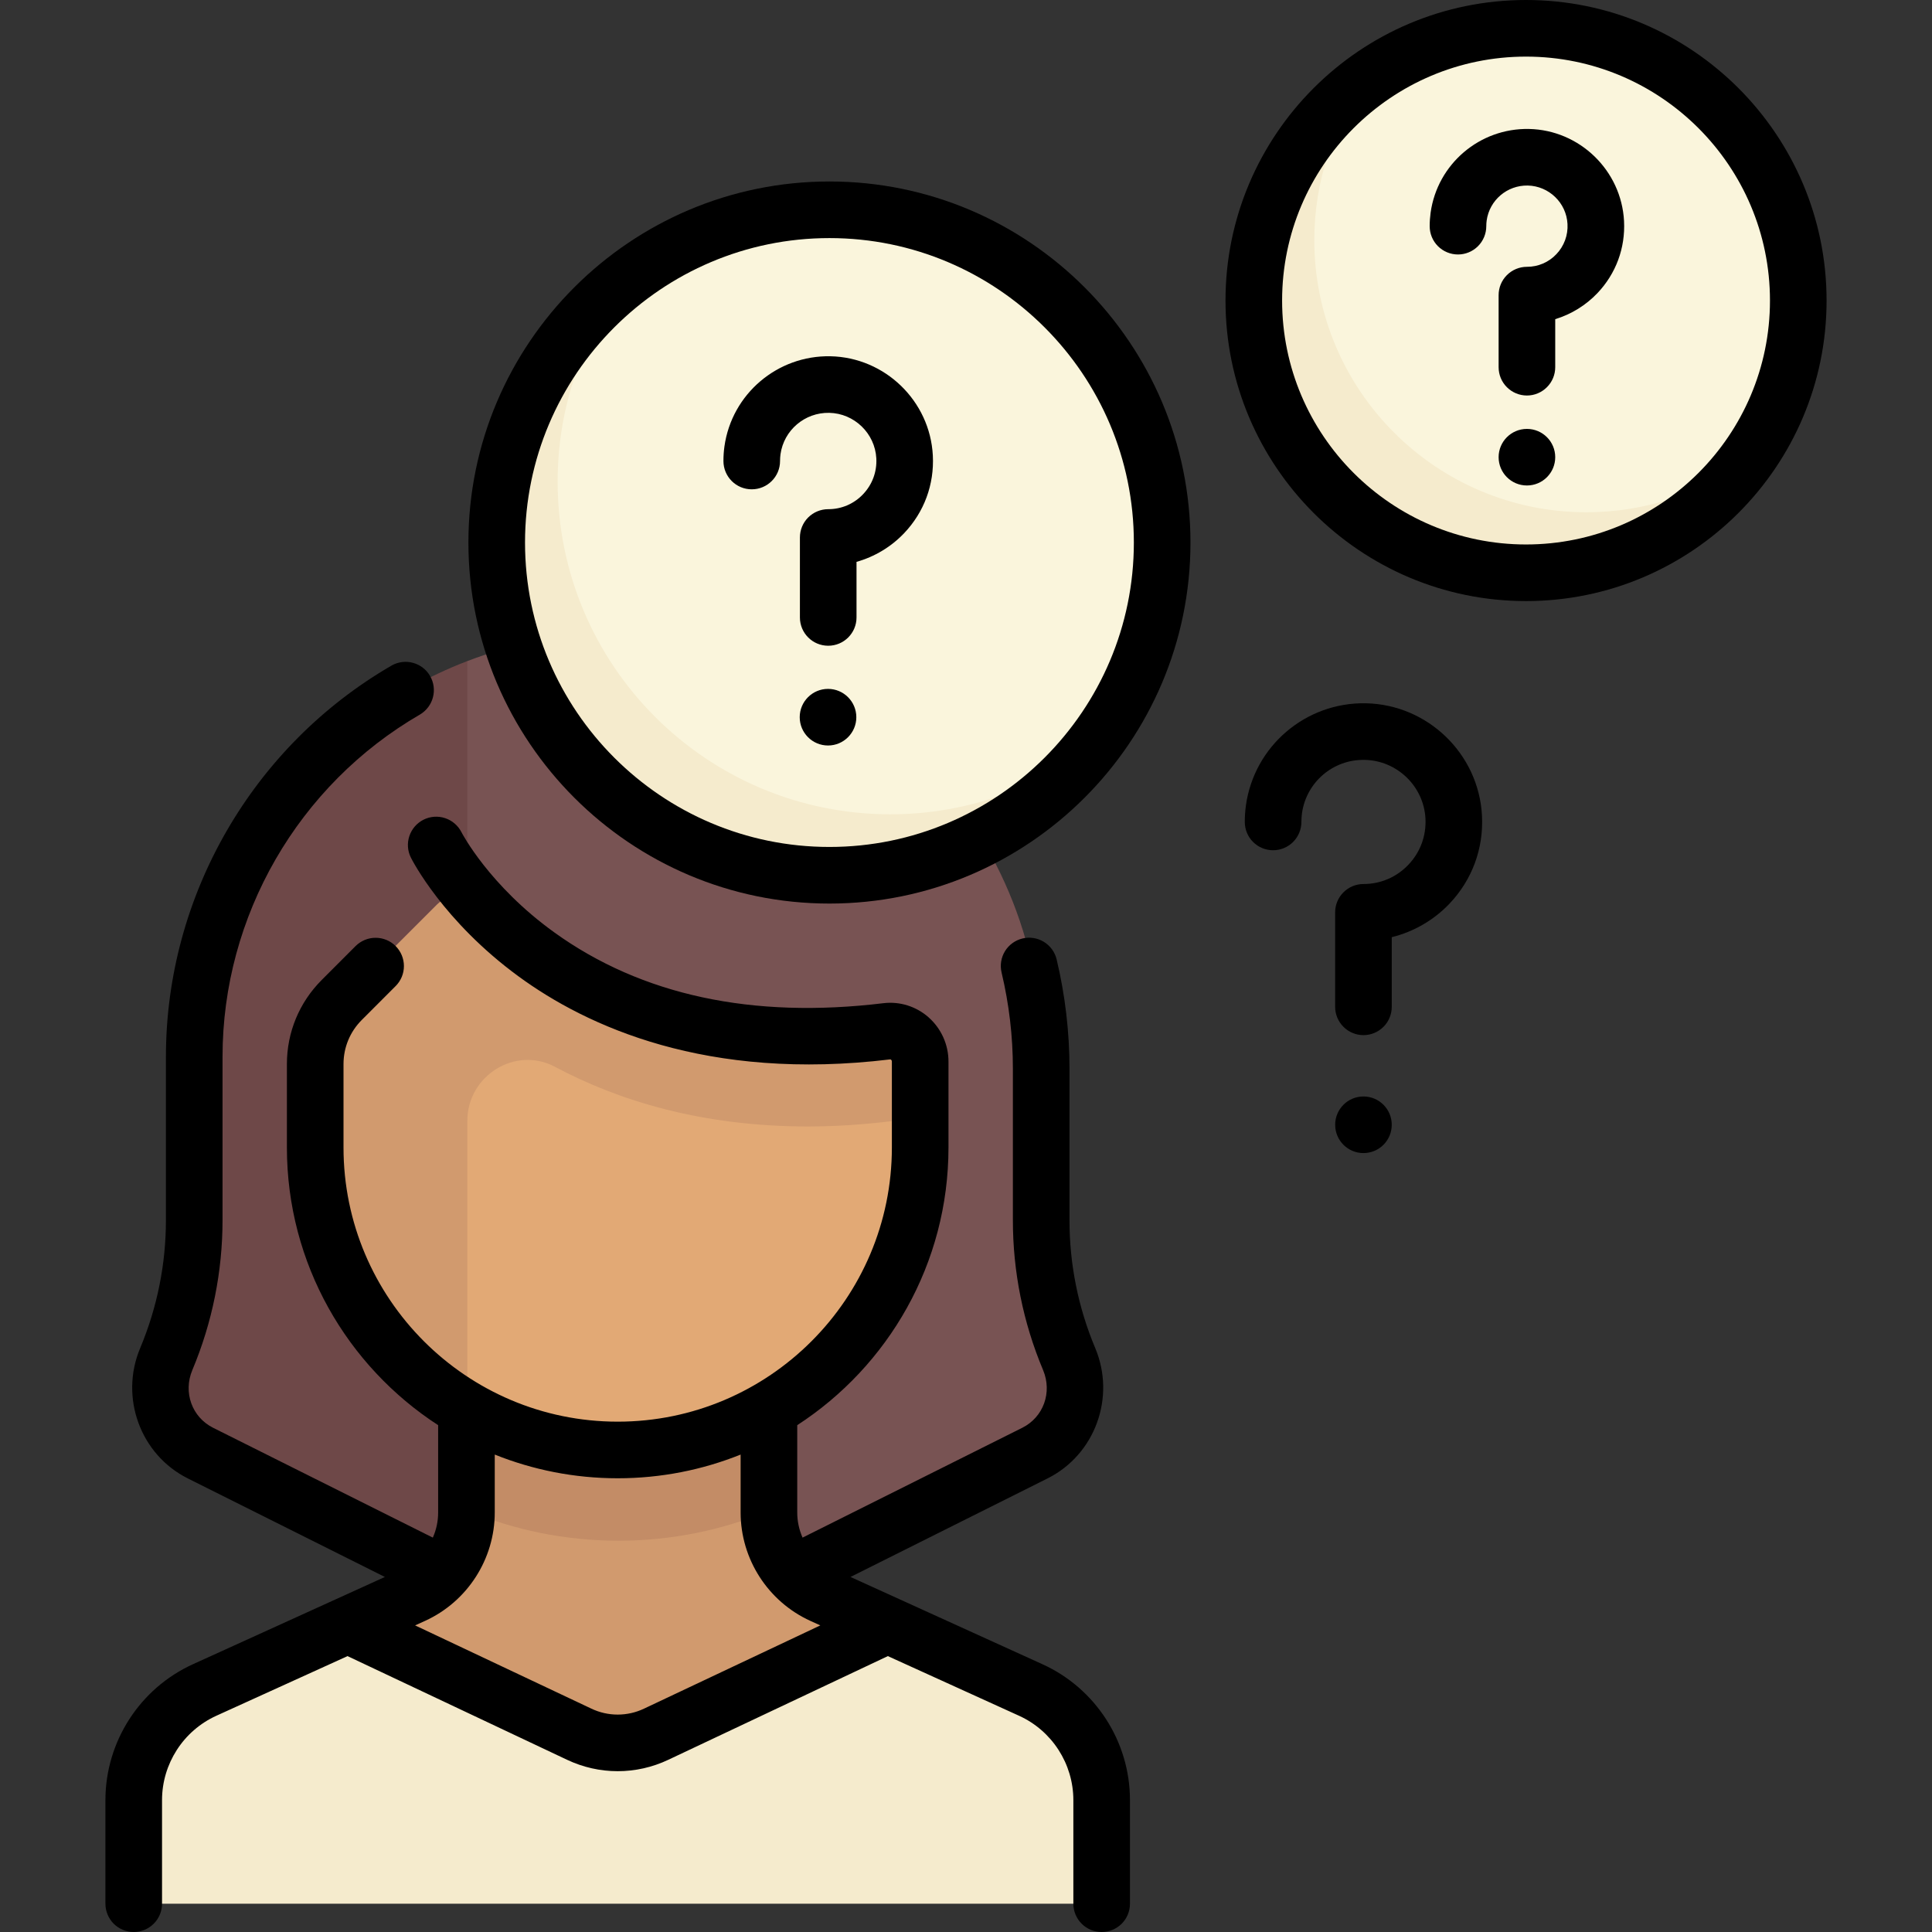
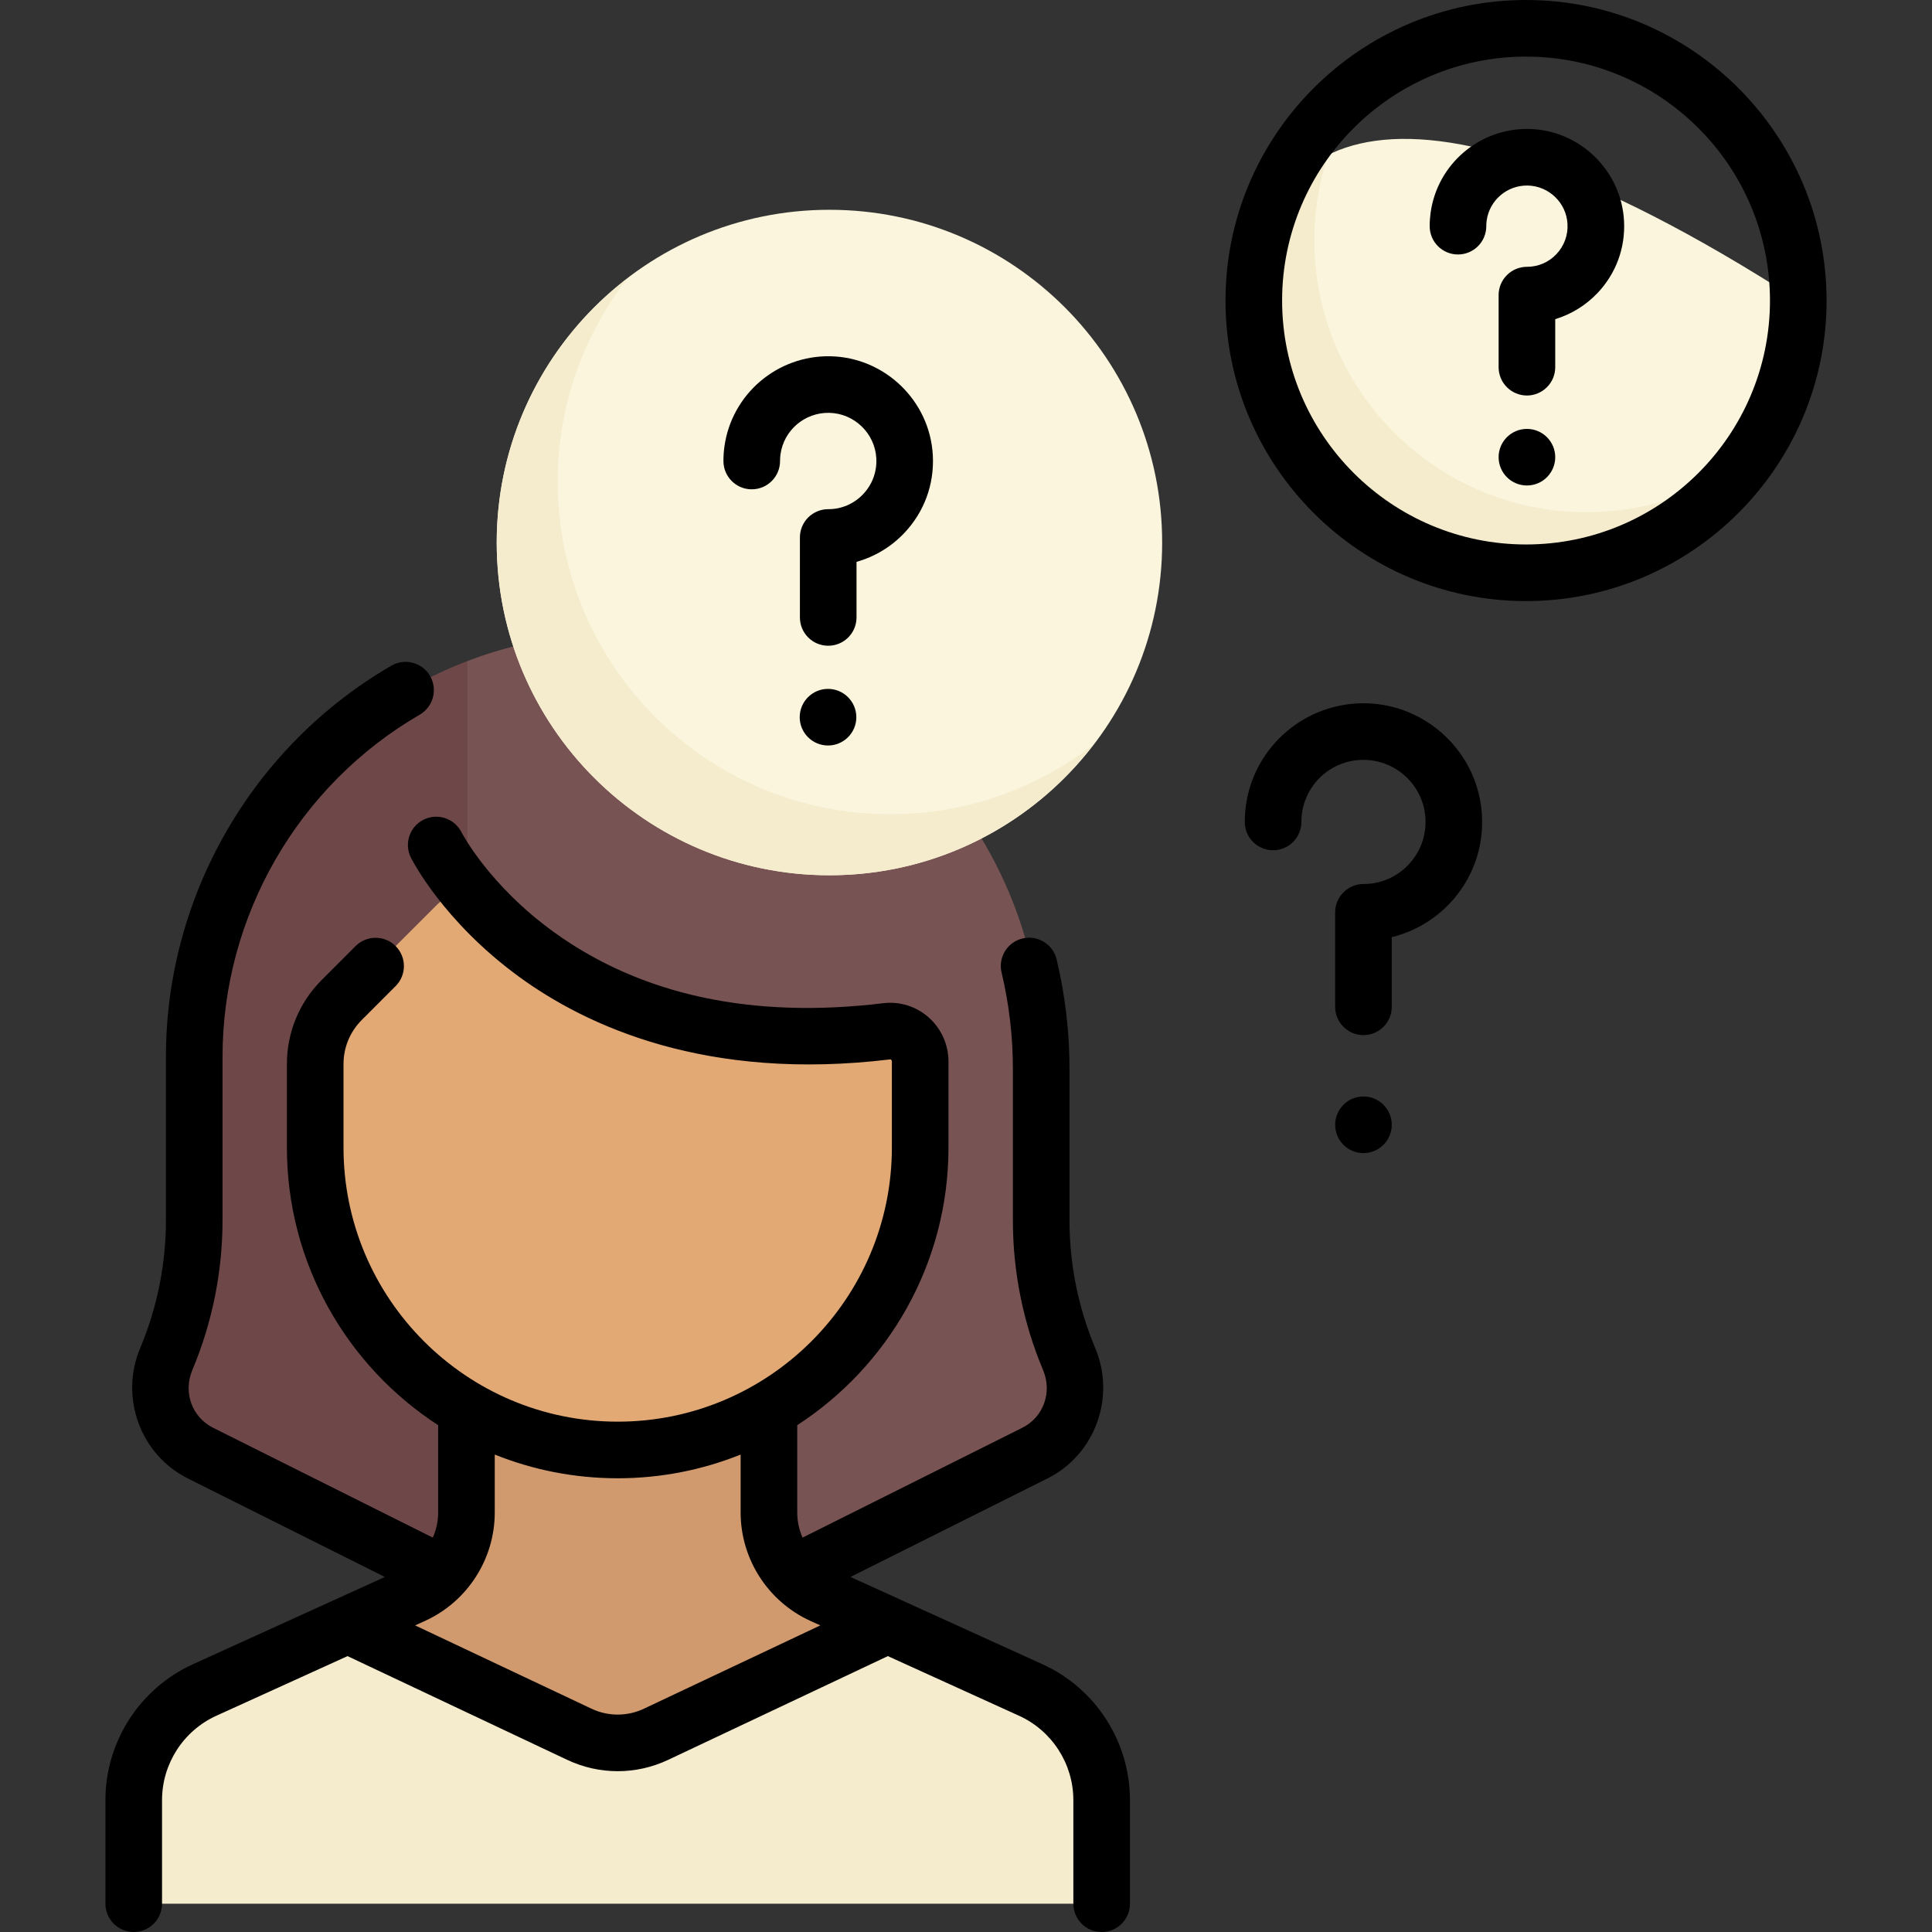
<svg xmlns="http://www.w3.org/2000/svg" width="60" height="60" viewBox="0 0 60 60" fill="none">
  <rect x="0" y="0" width="60" height="60" fill="#333333" stroke="none" />
  <g id="Frame" clip-path="url(#clip0_875_3687)">
    <g id="Group">
      <path id="Vector" d="M33.364 42.452C32.721 41.015 32.39 39.459 32.389 37.886L32.362 32.818C32.362 25.555 26.474 19.667 19.211 19.667C17.556 19.667 15.973 19.972 14.514 20.53L6.059 32.818L6.032 37.886C6.032 39.459 5.7 41.015 5.058 42.452C4.636 43.394 5.082 44.496 6.028 44.91L19.211 50.667L32.394 44.91C33.339 44.497 33.785 43.394 33.364 42.452Z" fill="#785353" />
      <path id="Vector_2" d="M14.514 20.53C9.573 22.422 6.059 27.212 6.059 32.818L6.032 37.886C6.032 39.459 5.7 41.015 5.058 42.452C4.636 43.394 5.082 44.496 6.028 44.909L14.514 48.615L14.514 20.53Z" fill="#6E4848" />
      <path id="Vector_3" d="M32.011 52.484L25.532 49.539C25.04 49.315 24.622 48.954 24.329 48.499C24.036 48.044 23.88 47.514 23.88 46.973V41.273H14.486V46.973C14.486 47.514 14.331 48.044 14.038 48.499C13.745 48.954 13.327 49.315 12.834 49.539L6.356 52.483C5.699 52.782 5.142 53.263 4.751 53.87C4.361 54.477 4.153 55.183 4.153 55.904V56.303H34.213V55.904C34.213 55.183 34.006 54.477 33.615 53.87C33.224 53.263 32.668 52.782 32.011 52.484Z" fill="#D19A6E" />
-       <path id="Vector_4" d="M14.486 46.9C15.94 47.51 17.535 47.848 19.211 47.848C20.865 47.848 22.441 47.516 23.88 46.919V41.273H14.486L14.486 46.9Z" fill="#C38C66" />
      <path id="Vector_5" d="M27.539 32.028C20.651 32.861 16.772 30.094 14.924 28.104C14.564 27.716 13.947 27.721 13.573 28.095L10.615 31.053C10.353 31.315 10.146 31.626 10.004 31.968C9.862 32.309 9.789 32.676 9.789 33.046V35.315C9.789 40.318 13.565 44.687 18.558 45.01C24.029 45.364 28.577 41.031 28.577 35.636V32.97C28.577 32.411 28.094 31.961 27.539 32.028Z" fill="#E2A975" />
-       <path id="Vector_6" d="M47.392 17.788C52.062 17.788 55.847 14.003 55.847 9.333C55.847 4.664 52.062 0.879 47.392 0.879C42.723 0.879 38.938 4.664 38.938 9.333C38.938 14.003 42.723 17.788 47.392 17.788Z" fill="#FAF5DC" />
+       <path id="Vector_6" d="M47.392 17.788C52.062 17.788 55.847 14.003 55.847 9.333C42.723 0.879 38.938 4.664 38.938 9.333C38.938 14.003 42.723 17.788 47.392 17.788Z" fill="#FAF5DC" />
      <path id="Vector_7" d="M25.759 27.182C31.466 27.182 36.092 22.555 36.092 16.849C36.092 11.142 31.466 6.515 25.759 6.515C20.052 6.515 15.426 11.142 15.426 16.849C15.426 22.555 20.052 27.182 25.759 27.182Z" fill="#FAF5DC" />
      <path id="Vector_8" d="M34.214 59.121V55.904C34.214 55.183 34.006 54.477 33.615 53.87C33.225 53.263 32.668 52.782 32.011 52.483L27.566 50.463L20.387 53.853C20.01 54.031 19.599 54.123 19.183 54.123C18.767 54.123 18.356 54.031 17.98 53.853L10.8 50.463L6.356 52.483C5.699 52.782 5.142 53.263 4.751 53.87C4.361 54.477 4.153 55.183 4.153 55.904V59.121H34.214Z" fill="#F5EBCD" />
-       <path id="Vector_9" d="M28.577 34.697V32.97C28.577 32.411 28.094 31.961 27.539 32.029C20.651 32.861 16.772 30.094 14.924 28.104C14.564 27.716 13.947 27.721 13.573 28.095L10.615 31.053C10.353 31.315 10.145 31.626 10.004 31.968C9.862 32.31 9.789 32.676 9.789 33.046V35.315C9.789 38.837 11.665 42.037 14.514 43.74V34.808C14.514 33.409 16.003 32.473 17.237 33.132C19.19 34.173 21.778 34.984 25.102 34.984C26.179 34.984 27.342 34.887 28.577 34.697Z" fill="#D19A6E" />
      <g id="Group_2">
        <path id="Vector_10" d="M27.651 25.289C21.945 25.289 17.318 20.663 17.318 14.956C17.318 12.586 18.125 10.408 19.468 8.665C17.014 10.554 15.426 13.512 15.426 16.849C15.426 22.555 20.052 27.182 25.759 27.182C29.096 27.182 32.054 25.594 33.943 23.14C32.2 24.483 30.022 25.289 27.651 25.289ZM49.271 15.909C44.602 15.909 40.817 12.124 40.817 7.455C40.817 5.6 41.421 3.89 42.434 2.496C40.319 4.033 38.938 6.519 38.938 9.334C38.938 14.003 42.723 17.788 47.392 17.788C50.207 17.788 52.693 16.407 54.23 14.292C52.836 15.305 51.126 15.909 49.271 15.909Z" fill="#F5EBCD" />
      </g>
      <path id="Vector_11" d="M32.374 51.684L26.413 48.974L32.532 45.914C34.005 45.177 34.656 43.401 34.015 41.87C33.484 40.608 33.212 39.254 33.214 37.886V33.19C33.214 32.047 33.079 30.905 32.815 29.796C32.761 29.569 32.619 29.373 32.42 29.251C32.222 29.129 31.983 29.091 31.756 29.145C31.529 29.199 31.333 29.341 31.211 29.539C31.089 29.738 31.051 29.977 31.105 30.203C31.338 31.182 31.456 32.184 31.456 33.189V37.885C31.454 39.487 31.773 41.073 32.394 42.549C32.684 43.242 32.406 44.012 31.746 44.342L24.924 47.752C24.816 47.507 24.759 47.241 24.759 46.973V44.26C27.583 42.428 29.456 39.246 29.456 35.636V32.966C29.456 32.442 29.231 31.943 28.839 31.595C28.454 31.254 27.943 31.094 27.436 31.155C23.363 31.648 19.923 30.908 17.212 28.955C15.193 27.501 14.345 25.873 14.332 25.846C14.227 25.639 14.044 25.481 13.823 25.408C13.602 25.335 13.362 25.352 13.154 25.456C12.945 25.561 12.787 25.743 12.713 25.965C12.639 26.186 12.656 26.427 12.761 26.635C12.801 26.715 13.764 28.608 16.099 30.319C18.225 31.877 21.955 33.59 27.648 32.9C27.652 32.9 27.66 32.899 27.673 32.911C27.683 32.919 27.698 32.937 27.698 32.966V35.636C27.698 40.331 23.878 44.151 19.183 44.151C14.488 44.151 10.668 40.331 10.668 35.636V33.046C10.668 32.528 10.87 32.041 11.236 31.675L12.289 30.621C12.453 30.456 12.545 30.233 12.544 30.001C12.544 29.768 12.451 29.546 12.287 29.381C12.122 29.217 11.9 29.124 11.667 29.124C11.435 29.123 11.212 29.215 11.046 29.378L9.993 30.432C9.295 31.13 8.91 32.058 8.91 33.046V35.636C8.91 39.247 10.783 42.428 13.607 44.26V46.973C13.607 47.246 13.549 47.511 13.442 47.752L6.62 44.342C5.961 44.012 5.683 43.241 5.973 42.549C6.593 41.073 6.912 39.487 6.911 37.886V32.818C6.911 28.45 9.262 24.376 13.048 22.187C13.245 22.068 13.389 21.876 13.446 21.653C13.504 21.43 13.472 21.193 13.356 20.993C13.241 20.793 13.051 20.647 12.829 20.586C12.607 20.524 12.369 20.553 12.168 20.665C7.841 23.168 5.153 27.825 5.153 32.818V37.886C5.153 39.261 4.883 40.602 4.352 41.87C3.71 43.401 4.361 45.178 5.834 45.914L11.953 48.974L5.992 51.684C4.341 52.434 3.274 54.091 3.274 55.904V59.121C3.274 59.354 3.367 59.578 3.531 59.743C3.696 59.907 3.92 60 4.153 60C4.386 60 4.61 59.907 4.774 59.743C4.939 59.578 5.032 59.354 5.032 59.121V55.904C5.032 54.779 5.694 53.75 6.719 53.284L10.793 51.432L17.614 54.653C18.105 54.885 18.64 55.006 19.183 55.006C19.726 55.006 20.262 54.885 20.752 54.653L27.573 51.432L31.647 53.284C32.672 53.75 33.334 54.779 33.334 55.904V59.121C33.334 59.355 33.427 59.578 33.592 59.743C33.757 59.908 33.98 60 34.213 60C34.447 60 34.67 59.908 34.835 59.743C35 59.578 35.092 59.355 35.092 59.121V55.904C35.093 54.091 34.026 52.434 32.374 51.684ZM20.002 53.063C19.746 53.185 19.466 53.248 19.183 53.248C18.9 53.248 18.621 53.185 18.365 53.063L12.891 50.478L13.198 50.339C14.515 49.74 15.365 48.419 15.365 46.973V45.173C16.546 45.647 17.835 45.909 19.183 45.909C20.532 45.909 21.82 45.647 23.001 45.173V46.973C23.001 48.419 23.852 49.74 25.169 50.339L25.476 50.478L20.002 53.063ZM47.392 0C42.246 0 38.059 4.187 38.059 9.334C38.059 14.48 42.246 18.667 47.392 18.667C52.539 18.667 56.726 14.48 56.726 9.334C56.726 4.187 52.539 0 47.392 0ZM47.392 16.909C43.215 16.909 39.817 13.511 39.817 9.333C39.817 5.156 43.215 1.758 47.392 1.758C51.57 1.758 54.968 5.156 54.968 9.334C54.968 13.511 51.57 16.909 47.392 16.909Z" fill="black" />
-       <path id="Vector_12" d="M25.759 5.636C19.577 5.636 14.547 10.666 14.547 16.849C14.547 23.031 19.577 28.061 25.759 28.061C31.942 28.061 36.971 23.031 36.971 16.849C36.971 10.666 31.941 5.636 25.759 5.636ZM25.759 26.303C20.546 26.303 16.305 22.062 16.305 16.849C16.305 11.636 20.546 7.394 25.759 7.394C30.972 7.394 35.213 11.636 35.213 16.849C35.213 22.062 30.972 26.303 25.759 26.303Z" fill="black" />
      <path id="Vector_13" d="M25.787 11.064C24.142 11.033 22.726 12.235 22.498 13.864C22.477 14.014 22.467 14.165 22.467 14.317C22.467 14.803 22.86 15.196 23.346 15.196C23.831 15.196 24.225 14.803 24.225 14.317C24.225 14.247 24.23 14.176 24.239 14.107C24.344 13.359 24.994 12.806 25.752 12.821C26.532 12.837 27.174 13.459 27.215 14.236C27.236 14.652 27.091 15.046 26.805 15.347C26.666 15.495 26.498 15.612 26.312 15.693C26.125 15.773 25.924 15.814 25.721 15.813C25.488 15.813 25.264 15.906 25.099 16.07C24.934 16.235 24.842 16.459 24.842 16.692V19.175C24.842 19.661 25.235 20.054 25.721 20.054C26.206 20.054 26.6 19.661 26.6 19.175V17.449C27.164 17.29 27.676 16.982 28.08 16.557C28.701 15.903 29.017 15.047 28.97 14.145C28.882 12.451 27.484 11.098 25.787 11.064ZM47.482 4.005C45.955 3.975 44.64 5.091 44.429 6.605C44.41 6.744 44.4 6.884 44.4 7.024C44.4 7.257 44.492 7.481 44.657 7.646C44.822 7.81 45.046 7.903 45.279 7.903C45.512 7.903 45.735 7.81 45.9 7.646C46.065 7.481 46.158 7.257 46.158 7.024C46.158 6.965 46.162 6.905 46.17 6.847C46.258 6.216 46.806 5.75 47.446 5.762C48.104 5.776 48.646 6.3 48.68 6.956C48.69 7.127 48.664 7.299 48.605 7.46C48.545 7.621 48.454 7.769 48.335 7.893C48.218 8.018 48.076 8.117 47.918 8.185C47.761 8.252 47.591 8.287 47.42 8.286C47.187 8.286 46.963 8.379 46.798 8.544C46.633 8.709 46.541 8.932 46.541 9.165V11.404C46.541 11.637 46.633 11.861 46.798 12.025C46.963 12.19 47.187 12.283 47.42 12.283C47.653 12.283 47.876 12.19 48.041 12.025C48.206 11.861 48.299 11.637 48.299 11.404V9.912C48.798 9.76 49.25 9.481 49.61 9.103C50.186 8.496 50.479 7.702 50.436 6.865C50.354 5.293 49.056 4.036 47.482 4.005ZM42.419 21.841C40.551 21.804 38.951 23.168 38.693 25.013C38.67 25.183 38.658 25.355 38.658 25.526C38.658 25.759 38.75 25.983 38.915 26.148C39.08 26.313 39.304 26.405 39.537 26.405C39.77 26.405 39.993 26.313 40.158 26.148C40.323 25.983 40.416 25.759 40.416 25.526C40.416 25.436 40.422 25.345 40.434 25.256C40.569 24.292 41.403 23.576 42.384 23.599C43.389 23.619 44.217 24.42 44.269 25.422C44.296 25.958 44.109 26.466 43.741 26.853C43.373 27.241 42.877 27.454 42.343 27.454C42.11 27.454 41.887 27.547 41.722 27.712C41.557 27.876 41.464 28.1 41.464 28.333V31.268C41.464 31.501 41.557 31.725 41.722 31.889C41.887 32.054 42.11 32.147 42.343 32.147C42.576 32.147 42.8 32.054 42.965 31.889C43.13 31.725 43.222 31.501 43.222 31.268V29.105C43.907 28.936 44.53 28.574 45.016 28.063C45.719 27.323 46.077 26.353 46.024 25.331C45.925 23.413 44.341 21.88 42.419 21.841Z" fill="black" />
      <path id="Vector_14" d="M25.715 23.152C26.2 23.152 26.594 22.758 26.594 22.273C26.594 21.788 26.2 21.394 25.715 21.394C25.23 21.394 24.836 21.788 24.836 22.273C24.836 22.758 25.23 23.152 25.715 23.152Z" fill="black" />
      <path id="Vector_15" d="M47.42 15.077C47.905 15.077 48.299 14.684 48.299 14.198C48.299 13.713 47.905 13.32 47.42 13.32C46.934 13.32 46.541 13.713 46.541 14.198C46.541 14.684 46.934 15.077 47.42 15.077Z" fill="black" />
      <path id="Vector_16" d="M42.343 35.81C42.829 35.81 43.222 35.417 43.222 34.931C43.222 34.446 42.829 34.052 42.343 34.052C41.858 34.052 41.465 34.446 41.465 34.931C41.465 35.417 41.858 35.81 42.343 35.81Z" fill="black" />
    </g>
  </g>
  <defs>
    <clipPath id="clip0_875_3687">
      <rect width="60" height="60" fill="white" />
    </clipPath>
  </defs>
</svg>